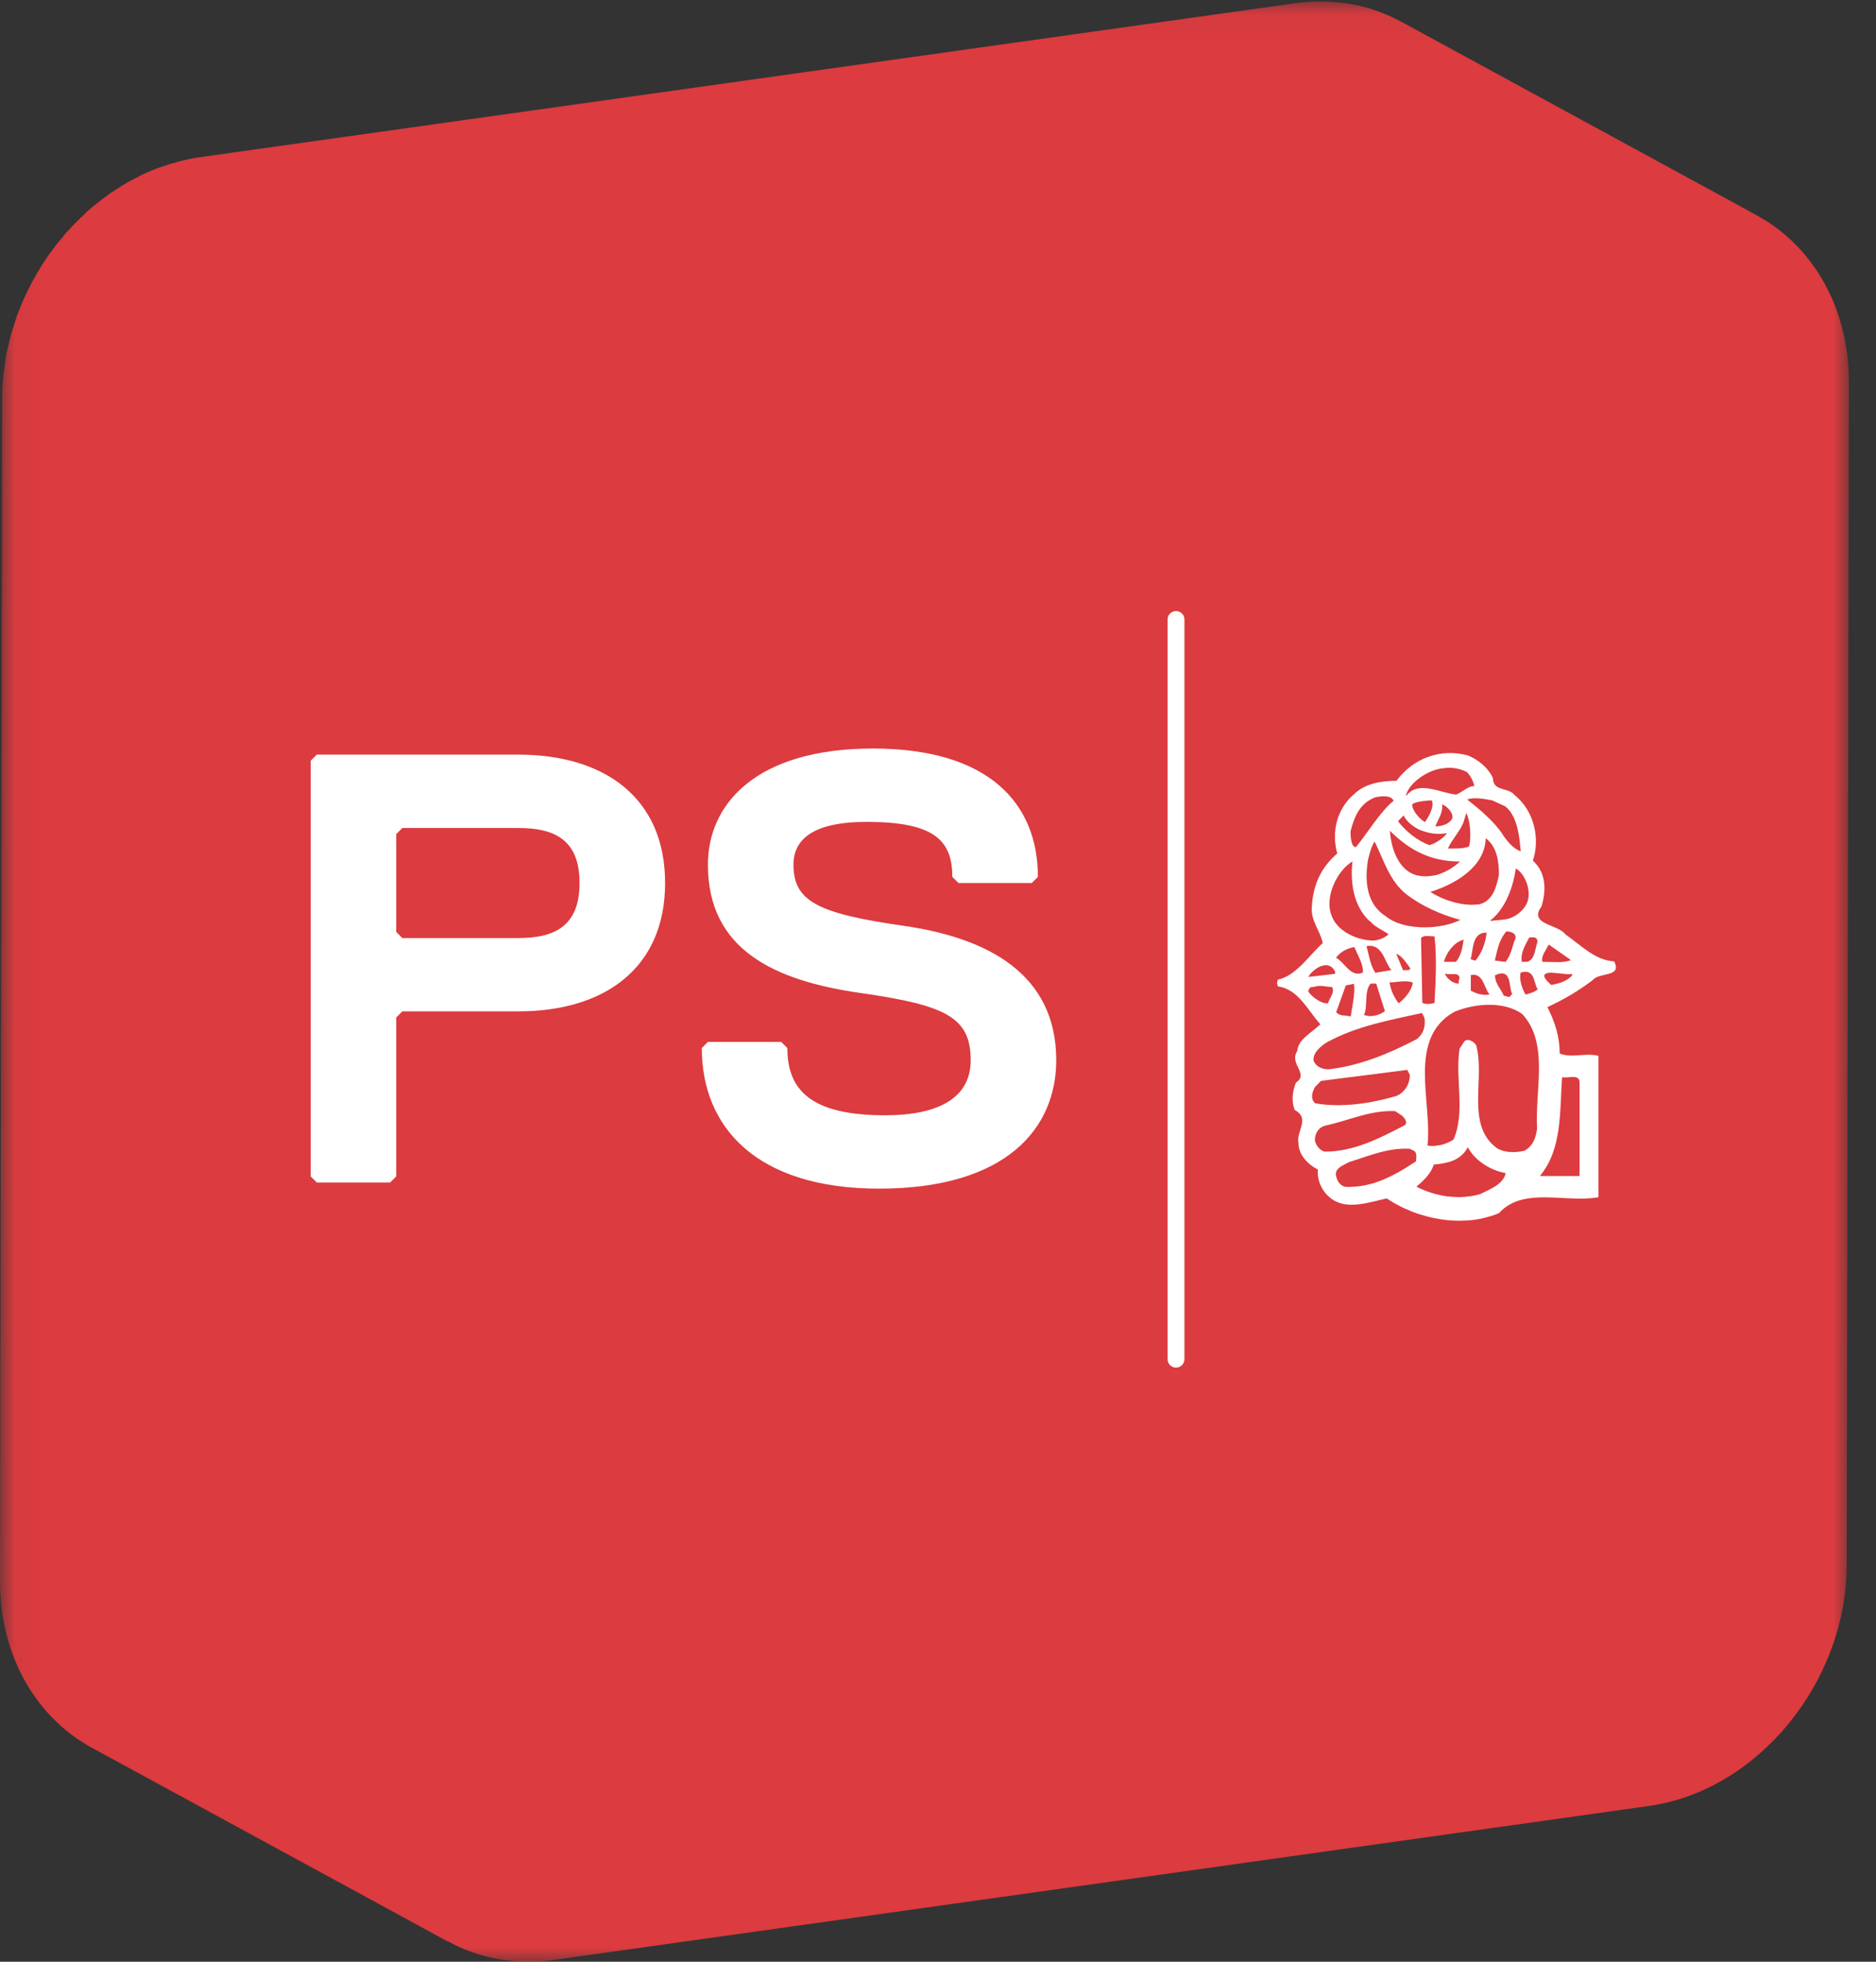
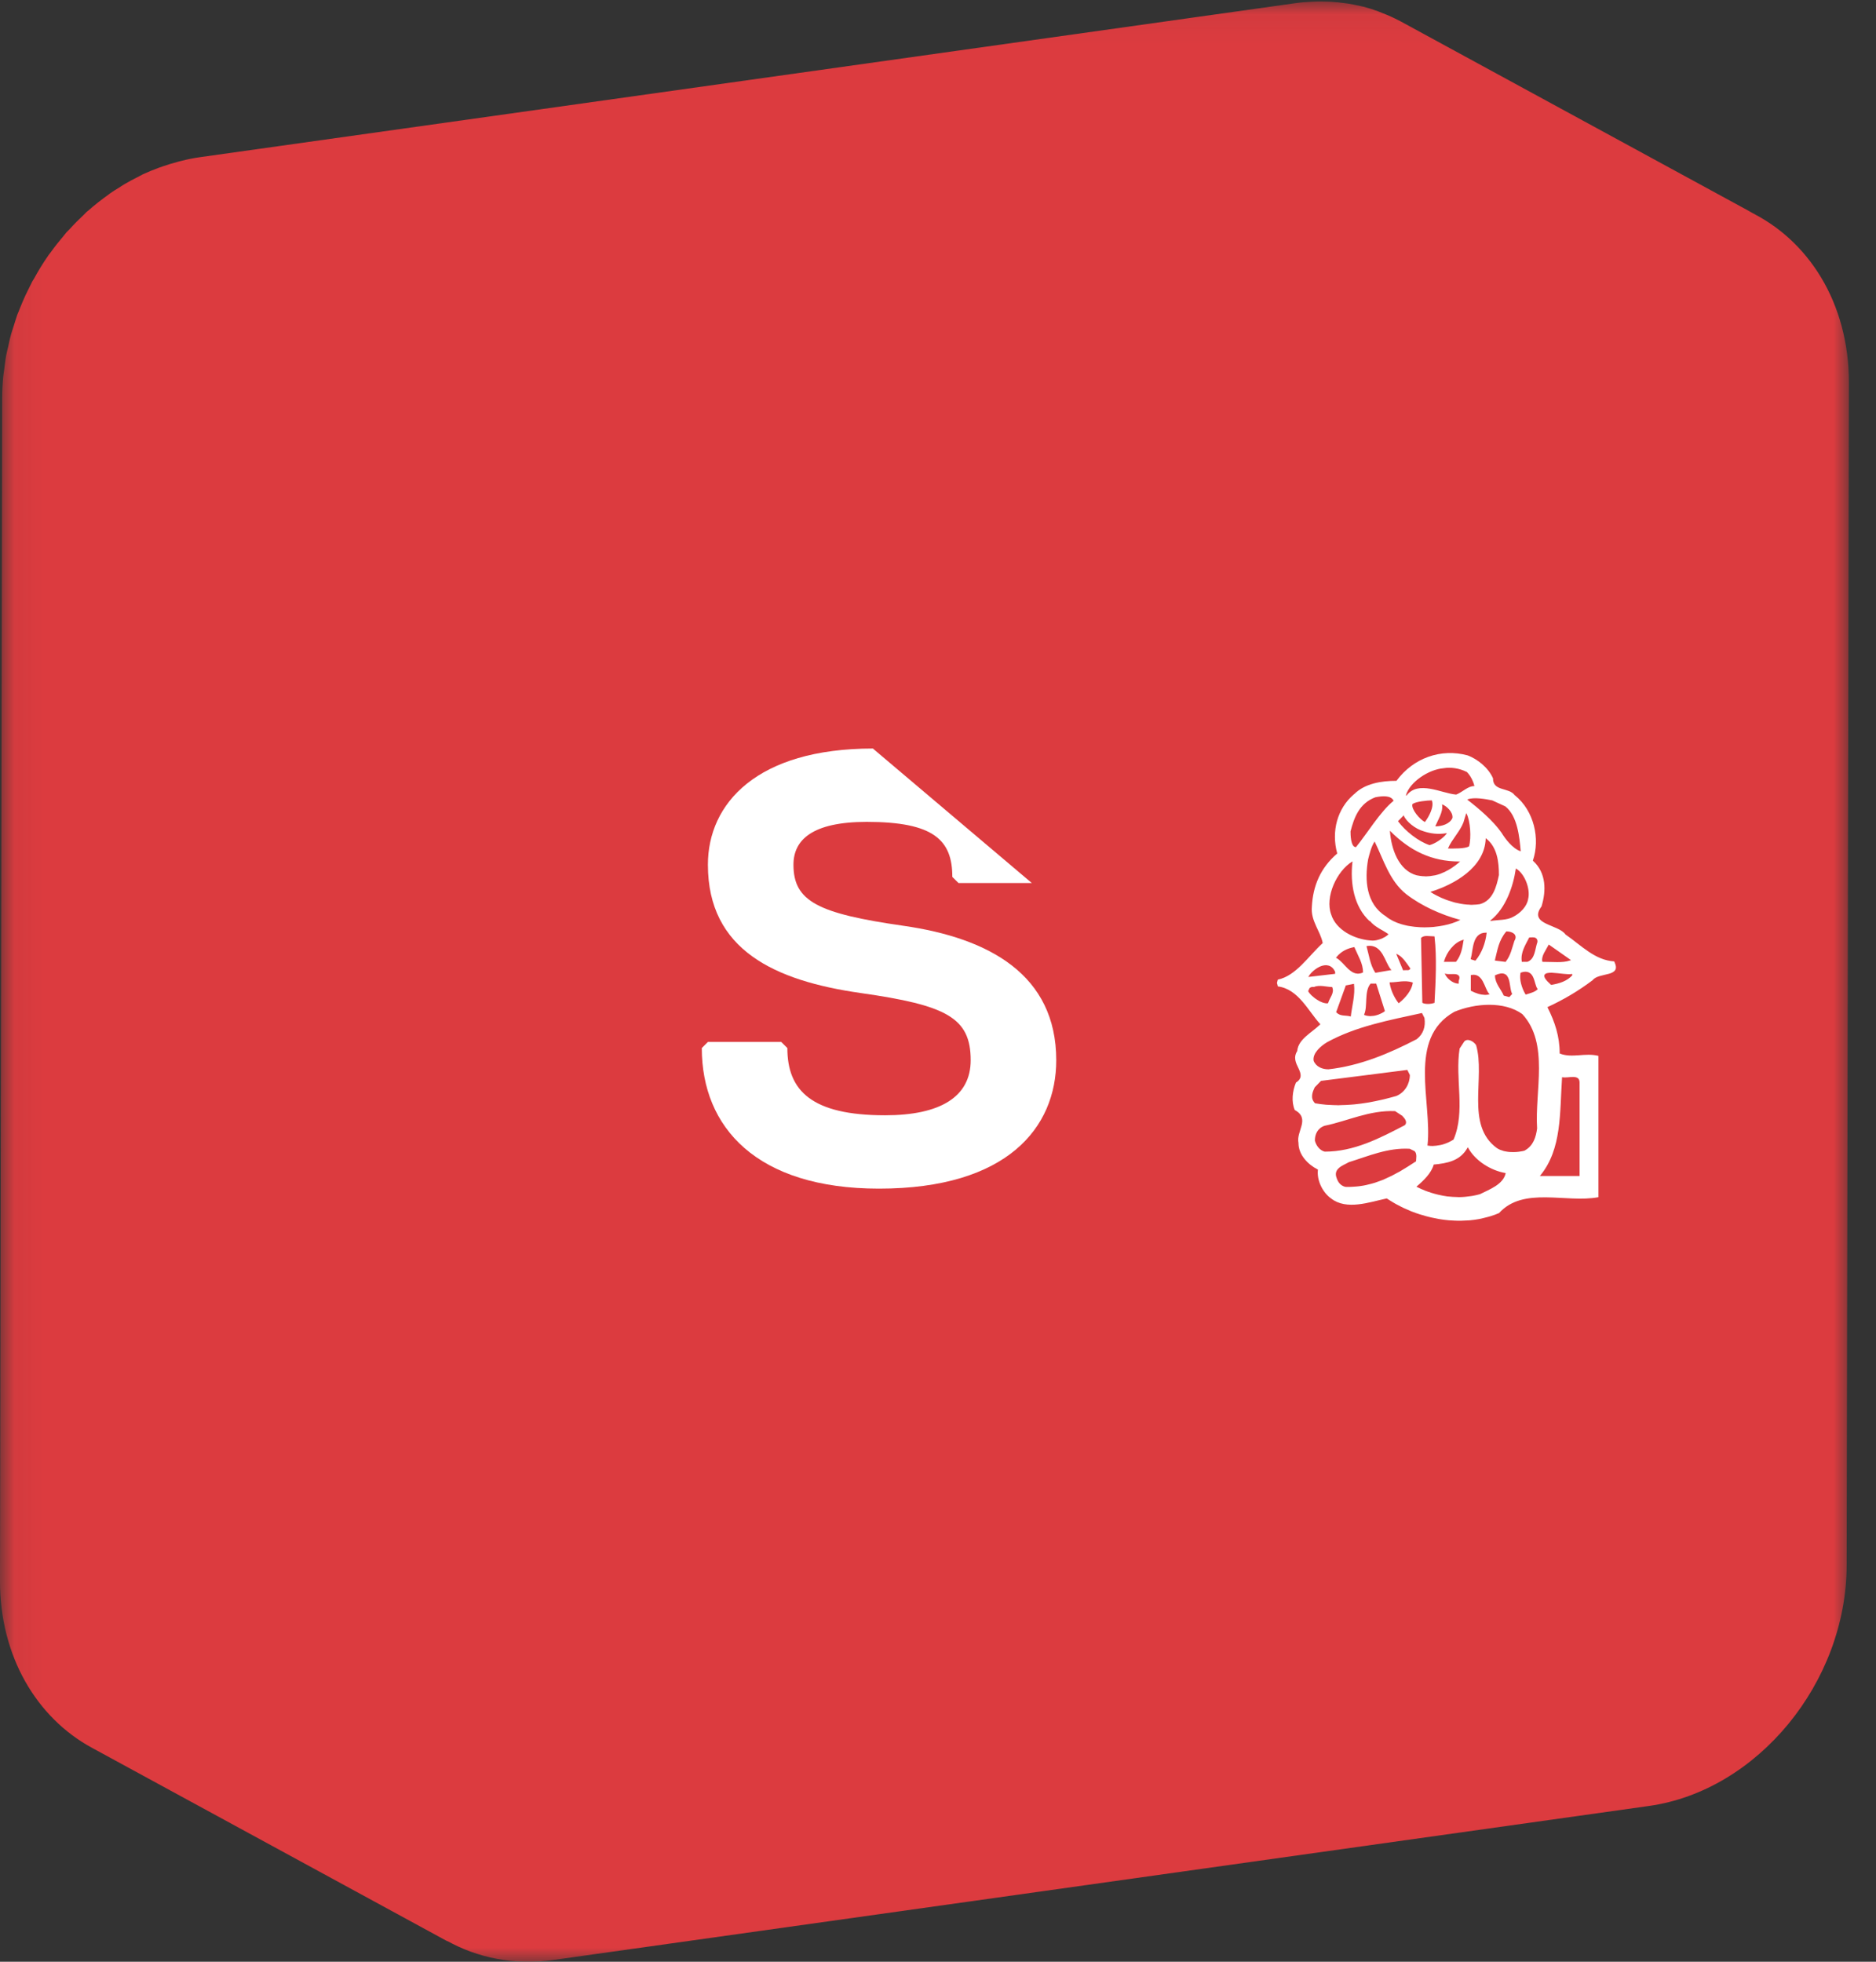
<svg xmlns="http://www.w3.org/2000/svg" xmlns:xlink="http://www.w3.org/1999/xlink" width="66px" height="69px" viewBox="0 0 66 69" version="1.1">
  <rect x="0" y="0" width="66" height="69" fill="#333333" stroke="none" />
  <title>PS_logo</title>
  <desc>Created with Sketch.</desc>
  <defs>
    <polygon id="path-1" points="65.046 69 0.06 69 0.06 0.053 32.553 0.053 65.046 0.053 65.046 69" />
  </defs>
  <g id="Page-1" stroke="none" stroke-width="1" fill="none" fill-rule="evenodd">
    <g id="logo-PSVG---copie-2">
      <g id="Group-3">
        <mask id="mask-2" fill="white">
          <use xlink:href="#path-1" />
        </mask>
        <g id="Clip-2" />
        <path d="M61.499,7.421 C61.505,7.421 61.513,7.425 61.519,7.429 C61.617,7.475 61.716,7.521 61.812,7.575 C57.632,5.299 53.451,3.024 49.27,0.749 C49.199,0.711 49.128,0.676 49.058,0.642 C49.031,0.626 49.002,0.62 48.977,0.604 C48.86,0.55 48.744,0.5 48.623,0.455 C48.578,0.436 48.529,0.416 48.482,0.398 C48.316,0.336 48.146,0.283 47.972,0.237 C47.968,0.237 47.964,0.237 47.958,0.233 C47.936,0.23 47.908,0.226 47.884,0.218 C47.74,0.183 47.597,0.157 47.451,0.13 C47.393,0.123 47.331,0.115 47.271,0.107 C47.151,0.091 47.029,0.076 46.906,0.069 C46.842,0.061 46.777,0.061 46.71,0.057 C46.584,0.053 46.455,0.053 46.328,0.053 C46.268,0.057 46.209,0.057 46.148,0.061 C45.961,0.069 45.771,0.083 45.578,0.111 L7.033,5.529 C6.819,5.559 6.607,5.601 6.398,5.655 C6.34,5.666 6.28,5.685 6.221,5.701 C6.061,5.743 5.902,5.792 5.745,5.846 C5.693,5.865 5.64,5.88 5.588,5.9 C5.396,5.972 5.207,6.048 5.022,6.132 C5.013,6.136 5.005,6.144 4.996,6.148 C4.939,6.174 4.889,6.206 4.835,6.232 C4.684,6.309 4.535,6.385 4.388,6.473 C4.314,6.515 4.242,6.565 4.17,6.611 C4.078,6.668 3.984,6.721 3.895,6.787 C3.873,6.798 3.854,6.817 3.833,6.833 C3.577,7.016 3.33,7.208 3.094,7.417 C3.08,7.429 3.064,7.441 3.049,7.452 C3.011,7.486 2.979,7.528 2.94,7.563 C2.768,7.723 2.6,7.892 2.439,8.071 C2.407,8.106 2.369,8.136 2.336,8.174 C2.31,8.206 2.287,8.24 2.26,8.27 C2.088,8.473 1.922,8.679 1.767,8.897 C1.748,8.924 1.725,8.947 1.707,8.973 C1.703,8.977 1.699,8.985 1.695,8.993 C1.514,9.252 1.348,9.524 1.193,9.807 C1.176,9.837 1.154,9.865 1.138,9.895 C1.092,9.983 1.052,10.071 1.008,10.159 C0.969,10.236 0.932,10.308 0.895,10.388 C0.822,10.545 0.756,10.706 0.69,10.871 C0.67,10.927 0.645,10.981 0.621,11.039 C0.617,11.05 0.613,11.057 0.609,11.069 C0.566,11.191 0.529,11.318 0.489,11.444 C0.457,11.546 0.419,11.65 0.391,11.753 C0.35,11.895 0.321,12.04 0.289,12.185 C0.266,12.285 0.239,12.384 0.22,12.488 C0.189,12.648 0.172,12.812 0.151,12.973 C0.14,13.061 0.123,13.149 0.115,13.237 C0.09,13.489 0.078,13.746 0.076,13.997 L0,55.601 C-0.006,58.255 1.289,60.419 3.232,61.474 C7.414,63.749 11.595,66.024 15.775,68.3 C15.751,68.284 15.728,68.269 15.705,68.253 C16.791,68.864 18.084,69.132 19.473,68.938 L58.015,63.521 C61.833,62.983 64.96,59.177 64.968,55.054 L65.046,13.455 C65.05,10.656 63.615,8.408 61.499,7.421" id="Fill-1" fill="#DC3B3F" mask="url(#mask-2)" />
      </g>
-       <path d="M18.239,29.123 L14.154,29.123 L13.94,29.338 L13.94,32.779 L14.154,32.994 L18.239,32.994 C19.529,32.994 20.389,32.563 20.389,31.058 C20.389,29.552 19.529,29.123 18.239,29.123 L18.239,29.123 Z M18.239,35.573 L14.154,35.573 L13.94,35.788 L13.94,41.377 L13.725,41.592 L11.144,41.592 L10.93,41.377 L10.93,26.758 L11.144,26.543 L18.239,26.543 C21.249,26.543 23.399,28.048 23.399,31.058 C23.399,34.068 21.249,35.573 18.239,35.573 L18.239,35.573 Z" id="Fill-4" fill="#FFFFFF" />
-       <path d="M30.924,41.808 C26.625,41.808 24.69,39.658 24.69,36.863 L24.905,36.648 L27.485,36.648 L27.7,36.863 C27.7,38.368 28.56,39.228 31.14,39.228 C33.074,39.228 34.15,38.583 34.15,37.292 C34.15,35.788 33.29,35.357 30.28,34.928 C27.27,34.498 24.905,33.423 24.905,30.414 C24.905,28.263 26.625,26.328 30.709,26.328 C34.794,26.328 36.515,28.263 36.515,30.843 L36.299,31.058 L33.72,31.058 L33.504,30.843 C33.504,29.552 32.859,28.908 30.494,28.908 C28.56,28.908 27.915,29.552 27.915,30.414 C27.915,31.703 28.775,32.132 31.785,32.563 C34.794,32.994 37.16,34.283 37.16,37.292 C37.16,39.658 35.439,41.808 30.924,41.808" id="Fill-5" fill="#FFFFFF" />
+       <path d="M30.924,41.808 C26.625,41.808 24.69,39.658 24.69,36.863 L24.905,36.648 L27.485,36.648 L27.7,36.863 C27.7,38.368 28.56,39.228 31.14,39.228 C33.074,39.228 34.15,38.583 34.15,37.292 C34.15,35.788 33.29,35.357 30.28,34.928 C27.27,34.498 24.905,33.423 24.905,30.414 C24.905,28.263 26.625,26.328 30.709,26.328 L36.299,31.058 L33.72,31.058 L33.504,30.843 C33.504,29.552 32.859,28.908 30.494,28.908 C28.56,28.908 27.915,29.552 27.915,30.414 C27.915,31.703 28.775,32.132 31.785,32.563 C34.794,32.994 37.16,34.283 37.16,37.292 C37.16,39.658 35.439,41.808 30.924,41.808" id="Fill-5" fill="#FFFFFF" />
      <path d="M46.223,37.304 L46.214,37.31 L46.223,37.306 L46.223,37.304 L46.223,37.304 Z M53.816,32.997 L53.793,32.988 L53.814,32.998 L53.816,32.997 L53.816,32.997 Z M52.437,32.38 L52.441,32.394 L52.439,32.383 L52.437,32.38 L52.437,32.38 Z M46.223,37.302 L46.214,37.304 L46.223,37.304 L46.223,37.302 L46.223,37.302 Z M50.021,35.642 L50.016,35.633 L50.019,35.642 L50.021,35.642 L50.021,35.642 Z M48.2,33.068 L48.2,33.078 L48.202,33.068 L48.2,33.068 L48.2,33.068 Z M53.337,30.562 L53.327,30.562 L53.336,30.564 L53.337,30.562 L53.337,30.562 Z M53.684,34.957 L53.665,34.968 L53.686,34.96 L53.684,34.957 L53.684,34.957 Z M47.505,35.726 L47.526,35.726 L47.505,35.725 L47.505,35.726 L47.505,35.726 Z M54.07,34.789 L54.086,34.773 L54.07,34.789 L54.07,34.789 Z M47.7,29.787 L47.708,29.792 L47.7,29.787 L47.7,29.787 Z M54.07,33.125 L54.068,33.126 L54.089,33.132 L54.07,33.125 L54.07,33.125 Z M46.483,38.026 L46.48,38.017 L46.48,38.023 L46.483,38.026 L46.483,38.026 Z M53.726,33.808 L53.735,33.831 L53.727,33.808 L53.726,33.808 L53.726,33.808 Z M49.508,37.643 L49.516,37.642 L49.507,37.642 L49.508,37.643 L49.508,37.643 Z M46.267,38.798 L46.267,38.806 L46.27,38.796 L46.267,38.798 L46.267,38.798 Z M47.036,35.599 L47.035,35.598 L47.021,35.615 L47.037,35.599 L47.036,35.599 L47.036,35.599 Z M49.699,28.29 L49.689,28.29 L49.699,28.291 L49.699,28.29 L49.699,28.29 Z M50.128,28.901 L50.136,28.906 L50.13,28.898 C50.128,28.899 50.128,28.9 50.128,28.901 L50.128,28.901 Z M46.948,34.234 L46.951,34.255 L46.951,34.234 L46.948,34.234 L46.948,34.234 Z M47.035,33.679 L47.026,33.701 L47.037,33.681 L47.035,33.679 L47.035,33.679 Z M46.073,34.333 L46.077,34.357 L46.074,34.333 L46.073,34.333 L46.073,34.333 Z M49.849,30.779 L49.849,30.789 L49.851,30.781 L49.849,30.779 L49.849,30.779 Z M46.074,34.333 L46.054,34.321 L46.073,34.333 L46.074,34.333 L46.074,34.333 Z M51.637,28.125 L51.635,28.116 L51.635,28.125 L51.637,28.125 L51.637,28.125 Z M49.849,36.537 L49.852,36.542 L49.851,36.537 L49.849,36.537 L49.849,36.537 Z M51.635,28.125 L51.63,28.133 L51.636,28.125 L51.635,28.125 L51.635,28.125 Z M48.837,32.863 L48.842,32.855 L48.836,32.861 L48.837,32.863 L48.837,32.863 Z M50.106,35.812 L50.115,35.811 L50.106,35.811 L50.106,35.812 L50.106,35.812 Z M49.473,27.974 L49.462,27.974 L49.474,27.978 L49.473,27.974 L49.473,27.974 Z M46.045,34.859 L46.028,34.871 L46.047,34.859 L46.045,34.859 L46.045,34.859 Z M52.495,28.162 L52.495,28.152 L52.494,28.161 C52.494,28.161 52.494,28.162 52.495,28.162 L52.495,28.162 Z M49.421,39.566 L49.431,39.569 L49.423,39.563 C49.421,39.564 49.421,39.564 49.421,39.566 L49.421,39.566 Z M53.174,34.959 L53.195,34.947 L53.173,34.957 L53.174,34.959 L53.174,34.959 Z M49.338,39.263 L49.344,39.254 L49.336,39.263 L49.338,39.263 L49.338,39.263 Z M54.966,37.898 L54.967,37.89 L54.964,37.898 L54.966,37.898 L54.966,37.898 Z M54.581,34.641 L54.573,34.641 L54.564,34.636 C54.383,34.472 54.316,34.378 54.333,34.299 C54.366,34.224 54.467,34.214 54.591,34.214 C54.839,34.224 55.207,34.294 55.296,34.255 L55.323,34.291 C55.145,34.512 54.843,34.596 54.581,34.641 L54.581,34.641 Z M54.955,37.898 L54.955,37.89 L54.967,37.89 C55.07,37.912 55.216,37.88 55.341,37.88 C55.402,37.88 55.46,37.89 55.503,37.917 C55.544,37.943 55.571,37.996 55.571,38.072 L55.571,41.363 L54.175,41.363 L54.188,41.347 C54.955,40.416 54.871,39.134 54.955,37.898 L54.955,37.898 Z M54.476,33.244 L54.485,33.222 L54.507,33.236 L55.233,33.745 L55.269,33.773 L55.229,33.785 C55.096,33.831 54.945,33.841 54.784,33.841 C54.623,33.841 54.451,33.831 54.28,33.831 L54.264,33.831 L54.259,33.811 C54.219,33.625 54.391,33.414 54.476,33.244 L54.476,33.244 Z M54.077,39.689 L54.077,39.693 C54.037,39.99 53.949,40.294 53.647,40.464 L53.647,40.469 C53.593,40.485 53.535,40.496 53.473,40.504 C53.458,40.507 53.444,40.507 53.428,40.511 C53.371,40.519 53.311,40.522 53.25,40.523 L53.232,40.523 C53.213,40.523 53.199,40.522 53.181,40.521 C53.157,40.521 53.134,40.52 53.111,40.519 C53.086,40.515 53.063,40.512 53.039,40.511 C53.014,40.507 52.99,40.502 52.964,40.498 C52.943,40.494 52.922,40.49 52.901,40.485 C52.875,40.477 52.849,40.466 52.824,40.458 C52.807,40.453 52.79,40.447 52.773,40.441 C52.733,40.423 52.694,40.404 52.66,40.38 C51.543,39.566 52.267,37.901 51.929,36.753 L51.927,36.755 C51.887,36.693 51.812,36.629 51.738,36.601 C51.657,36.568 51.578,36.568 51.519,36.629 L51.518,36.628 L51.351,36.882 C51.183,37.945 51.564,39.091 51.138,40.08 L51.135,40.08 L51.135,40.084 C51.075,40.122 51.011,40.156 50.947,40.185 C50.929,40.193 50.909,40.201 50.889,40.209 C50.842,40.227 50.796,40.244 50.747,40.258 C50.721,40.266 50.698,40.271 50.672,40.275 C50.624,40.285 50.577,40.292 50.528,40.298 C50.502,40.3 50.476,40.302 50.449,40.304 C50.434,40.304 50.419,40.308 50.405,40.308 C50.348,40.308 50.29,40.304 50.229,40.294 L50.221,40.294 L50.221,40.288 C50.394,38.757 49.494,36.533 51.164,35.589 C51.891,35.287 52.92,35.204 53.563,35.673 L53.563,35.676 C54.507,36.707 53.993,38.372 54.077,39.689 L54.077,39.689 Z M52.97,41.271 C52.88,41.662 52.412,41.83 52.069,42.002 C51.987,42.027 51.904,42.044 51.818,42.06 C51.799,42.064 51.78,42.067 51.762,42.069 C51.615,42.092 51.464,42.107 51.314,42.107 C51.299,42.107 51.287,42.104 51.272,42.104 C51.161,42.102 51.048,42.096 50.94,42.083 C50.932,42.082 50.927,42.082 50.921,42.082 C50.807,42.067 50.695,42.044 50.584,42.018 C50.55,42.009 50.517,42.001 50.483,41.992 C50.402,41.97 50.321,41.945 50.242,41.917 C50.21,41.908 50.179,41.895 50.148,41.883 C50.043,41.841 49.941,41.796 49.844,41.746 L49.831,41.742 L49.844,41.728 C50.095,41.515 50.354,41.262 50.439,40.966 L50.439,40.961 L50.442,40.961 C50.913,40.917 51.377,40.833 51.63,40.367 L51.639,40.354 L51.648,40.367 C51.9,40.833 52.456,41.173 52.961,41.259 L52.974,41.259 L52.97,41.271 L52.97,41.271 Z M49.818,40.841 L49.818,40.845 L49.813,40.85 C49.719,40.913 49.624,40.973 49.53,41.032 C49.507,41.046 49.485,41.06 49.462,41.073 C49.39,41.119 49.319,41.162 49.246,41.205 C49.214,41.221 49.183,41.238 49.152,41.254 C49.087,41.291 49.023,41.326 48.957,41.359 C48.919,41.376 48.882,41.393 48.845,41.41 C48.786,41.439 48.726,41.467 48.665,41.494 C48.623,41.509 48.581,41.525 48.539,41.541 C48.482,41.562 48.422,41.583 48.364,41.603 C48.32,41.617 48.273,41.628 48.228,41.641 C48.17,41.656 48.113,41.671 48.055,41.683 C48.006,41.695 47.957,41.702 47.907,41.71 C47.85,41.718 47.792,41.728 47.734,41.732 C47.681,41.738 47.627,41.74 47.575,41.743 C47.538,41.744 47.502,41.748 47.464,41.748 C47.421,41.748 47.375,41.748 47.331,41.746 C47.154,41.701 47.071,41.574 47.026,41.439 C46.958,41.267 47.017,41.156 47.115,41.073 C47.21,40.992 47.35,40.939 47.456,40.876 L47.459,40.876 C48.142,40.664 48.825,40.363 49.592,40.406 L49.596,40.406 L49.768,40.49 C49.863,40.584 49.818,40.757 49.818,40.841 L49.818,40.841 Z M46.609,40.507 L46.604,40.507 C46.431,40.464 46.302,40.292 46.259,40.12 L46.259,40.114 C46.259,39.902 46.347,39.685 46.604,39.595 L46.609,39.595 C47.415,39.429 48.182,39.042 49.082,39.082 L49.087,39.082 L49.087,39.085 L49.344,39.254 L49.344,39.259 C49.427,39.343 49.52,39.471 49.431,39.569 L49.427,39.569 L49.427,39.574 C48.533,40.039 47.636,40.507 46.609,40.507 L46.609,40.507 Z M46.259,38.236 L46.262,38.236 L46.476,38.017 L46.48,38.017 C47.505,37.89 48.484,37.761 49.507,37.632 L49.511,37.632 L49.6,37.81 L49.6,37.813 C49.6,38.115 49.431,38.421 49.126,38.549 C48.984,38.59 48.839,38.628 48.693,38.664 C48.653,38.673 48.612,38.681 48.574,38.691 C48.445,38.72 48.314,38.747 48.183,38.771 C48.16,38.775 48.135,38.781 48.112,38.783 C47.96,38.809 47.808,38.828 47.655,38.844 C47.617,38.848 47.58,38.851 47.542,38.853 C47.414,38.863 47.286,38.869 47.157,38.871 C47.133,38.871 47.108,38.875 47.083,38.875 C47.072,38.875 47.061,38.873 47.048,38.873 C46.959,38.873 46.872,38.868 46.782,38.863 C46.741,38.86 46.7,38.859 46.658,38.857 C46.528,38.845 46.398,38.83 46.267,38.806 L46.262,38.806 L46.262,38.802 C46.085,38.625 46.174,38.408 46.259,38.236 L46.259,38.236 Z M46.214,37.304 C46.174,37.038 46.476,36.785 46.688,36.658 C47.711,36.097 48.865,35.886 50.016,35.633 L50.026,35.629 L50.03,35.638 L50.115,35.806 L50.115,35.811 C50.159,36.112 50.07,36.37 49.852,36.542 L49.852,36.546 C48.873,37.056 47.849,37.486 46.737,37.611 C46.519,37.611 46.302,37.525 46.214,37.31 L46.214,37.304 L46.214,37.304 Z M46.419,35.212 C46.398,35.201 46.377,35.188 46.356,35.175 C46.344,35.167 46.332,35.162 46.321,35.153 C46.299,35.14 46.282,35.126 46.262,35.113 C46.25,35.103 46.237,35.093 46.225,35.083 C46.208,35.071 46.192,35.056 46.177,35.042 C46.165,35.033 46.153,35.021 46.141,35.011 C46.126,34.998 46.115,34.984 46.101,34.968 C46.092,34.959 46.082,34.949 46.074,34.937 C46.054,34.915 46.04,34.892 46.028,34.871 L46.023,34.863 L46.023,34.859 L46.073,34.755 C46.102,34.726 46.156,34.703 46.229,34.715 C46.415,34.63 46.687,34.716 46.852,34.716 L46.866,34.716 L46.871,34.73 C46.958,34.925 46.769,35.109 46.728,35.274 L46.724,35.283 L46.71,35.287 C46.699,35.29 46.685,35.292 46.668,35.292 C46.661,35.292 46.652,35.289 46.645,35.289 C46.634,35.287 46.623,35.286 46.61,35.283 C46.592,35.281 46.573,35.275 46.553,35.269 C46.541,35.265 46.53,35.261 46.519,35.257 C46.497,35.249 46.477,35.24 46.455,35.23 C46.443,35.223 46.431,35.218 46.419,35.212 L46.419,35.212 Z M46.054,34.321 C46.121,34.21 46.29,34.054 46.47,33.984 C46.654,33.915 46.861,33.935 46.972,34.184 L46.972,34.255 L46.951,34.255 L46.077,34.357 L46.028,34.361 L46.054,34.321 L46.054,34.321 Z M47.596,34.201 C47.593,34.199 47.588,34.196 47.584,34.194 C47.562,34.181 47.54,34.168 47.52,34.153 C47.514,34.148 47.509,34.144 47.503,34.139 C47.48,34.121 47.456,34.103 47.433,34.082 C47.295,33.949 47.167,33.781 47.026,33.701 L46.998,33.687 L47.017,33.666 C47.193,33.449 47.411,33.359 47.627,33.316 L47.647,33.311 L47.655,33.329 C47.779,33.625 47.952,33.882 47.952,34.193 L47.952,34.206 L47.938,34.21 C47.912,34.224 47.884,34.231 47.859,34.237 C47.849,34.241 47.837,34.242 47.827,34.242 C47.813,34.245 47.799,34.246 47.786,34.247 L47.776,34.247 C47.77,34.247 47.763,34.246 47.757,34.246 C47.737,34.245 47.717,34.242 47.697,34.237 C47.689,34.236 47.68,34.234 47.672,34.232 C47.647,34.224 47.622,34.213 47.596,34.201 L47.596,34.201 Z M47.526,35.726 L47.526,35.753 L47.499,35.748 C47.336,35.704 47.159,35.753 47.021,35.615 L47.007,35.607 L47.012,35.589 L47.344,34.671 L47.35,34.658 L47.362,34.658 L47.611,34.609 L47.636,34.605 L47.636,34.626 C47.681,34.978 47.566,35.388 47.526,35.726 L47.526,35.726 Z M47.575,30.301 L47.588,30.318 C47.584,30.322 47.58,30.323 47.579,30.326 C47.497,31.087 47.636,31.89 48.185,32.401 L48.196,32.394 C48.364,32.607 48.67,32.726 48.842,32.855 L48.851,32.858 L48.842,32.867 C48.818,32.893 48.786,32.917 48.749,32.939 C48.742,32.944 48.736,32.948 48.73,32.953 C48.695,32.973 48.655,32.994 48.614,33.012 C48.605,33.014 48.596,33.018 48.588,33.022 C48.543,33.039 48.498,33.053 48.453,33.063 C48.448,33.064 48.442,33.066 48.437,33.068 C48.389,33.078 48.34,33.084 48.294,33.084 L48.29,33.084 C48.258,33.084 48.228,33.081 48.2,33.078 C47.647,33.031 47.001,32.716 46.83,32.158 C46.612,31.557 47.017,30.647 47.575,30.301 L47.575,30.301 Z M47.513,29.242 C47.636,28.775 47.81,28.258 48.391,28.041 L48.396,28.041 C48.643,27.992 48.93,27.974 49.025,28.157 L49.029,28.162 L49.025,28.169 C48.555,28.551 48.093,29.323 47.708,29.792 L47.703,29.796 L47.7,29.796 C47.601,29.792 47.562,29.677 47.535,29.547 C47.513,29.423 47.513,29.291 47.513,29.246 L47.513,29.242 L47.513,29.242 Z M51.341,30.301 L51.369,30.301 L51.347,30.318 C51.344,30.32 51.343,30.322 51.341,30.323 C51.298,30.363 51.253,30.399 51.206,30.435 C51.189,30.448 51.171,30.46 51.154,30.472 C51.122,30.496 51.09,30.517 51.058,30.539 C51.039,30.552 51.017,30.564 50.997,30.576 C50.965,30.596 50.931,30.615 50.896,30.631 C50.875,30.644 50.856,30.654 50.835,30.664 C50.794,30.683 50.753,30.701 50.711,30.717 C50.696,30.723 50.681,30.73 50.666,30.736 C50.61,30.756 50.55,30.773 50.49,30.787 C50.475,30.791 50.458,30.792 50.445,30.794 C50.399,30.803 50.353,30.81 50.305,30.816 C50.283,30.818 50.26,30.819 50.238,30.82 C50.213,30.82 50.191,30.825 50.166,30.825 C50.145,30.825 50.123,30.822 50.102,30.82 C50.082,30.82 50.064,30.819 50.044,30.818 C49.981,30.812 49.915,30.802 49.849,30.789 L49.844,30.789 C49.197,30.615 48.945,29.845 48.901,29.246 L48.901,29.22 L48.918,29.238 C49.6,29.92 50.363,30.301 51.341,30.301 L51.341,30.301 Z M49.189,28.878 L49.374,28.688 L49.383,28.674 L49.387,28.688 C49.473,28.896 49.787,29.154 50.083,29.238 C50.34,29.323 50.584,29.353 50.88,29.308 L50.903,29.304 L50.89,29.327 C50.76,29.5 50.474,29.681 50.295,29.725 L50.291,29.725 C49.906,29.597 49.446,29.238 49.189,28.892 L49.183,28.888 L49.189,28.878 L49.189,28.878 Z M50.136,28.906 L50.131,28.914 L50.123,28.91 C49.951,28.821 49.649,28.47 49.689,28.29 L49.689,28.285 L49.694,28.285 C49.787,28.191 50.239,28.152 50.368,28.152 L50.375,28.152 L50.375,28.157 C50.464,28.378 50.265,28.732 50.136,28.906 L50.136,28.906 Z M50.785,27.021 C51.04,26.977 51.341,27.021 51.598,27.15 L51.603,27.15 C51.732,27.279 51.826,27.464 51.869,27.638 L51.869,27.65 L51.857,27.65 C51.652,27.646 51.448,27.863 51.231,27.948 L51.227,27.948 C50.708,27.904 49.897,27.433 49.481,27.984 L49.462,27.974 C49.596,27.5 50.269,27.062 50.785,27.021 L50.785,27.021 Z M52.495,28.152 L52.499,28.152 L52.961,28.364 C53.394,28.709 53.456,29.459 53.5,29.929 L53.504,29.942 L53.487,29.938 C53.209,29.84 52.952,29.5 52.824,29.287 C52.526,28.862 52.016,28.431 51.63,28.133 L51.618,28.121 L51.635,28.116 C51.853,28.029 52.282,28.107 52.495,28.152 L52.495,28.152 Z M50.947,29.831 C51.076,29.53 51.364,29.242 51.484,28.932 L51.578,28.622 L51.586,28.599 L51.598,28.622 C51.727,28.878 51.767,29.464 51.684,29.765 L51.679,29.769 C51.541,29.859 51.124,29.845 50.956,29.845 L50.94,29.845 L50.947,29.831 L50.947,29.831 Z M50.735,28.312 L50.731,28.294 L50.748,28.298 C50.877,28.343 51.128,28.559 51.098,28.771 C51.01,28.98 50.726,29.065 50.512,29.065 L50.495,29.065 L50.5,29.052 C50.588,28.839 50.775,28.559 50.735,28.312 L50.735,28.312 Z M49.122,33.546 L49.175,33.573 C49.356,33.666 49.485,33.878 49.609,34.05 L49.619,34.06 L49.615,34.073 C49.587,34.126 49.534,34.13 49.499,34.123 L49.387,34.126 L49.37,34.135 L49.356,34.113 L49.144,33.603 L49.122,33.546 L49.122,33.546 Z M48.913,34.552 C49.162,34.552 49.418,34.467 49.685,34.552 L49.703,34.561 L49.703,34.579 C49.658,34.845 49.441,35.101 49.225,35.274 L49.206,35.287 L49.192,35.269 C49.06,35.097 48.93,34.841 48.891,34.579 L48.887,34.552 L48.913,34.552 L48.913,34.552 Z M48.723,35.562 L48.708,35.576 C48.681,35.597 48.65,35.615 48.615,35.633 C48.606,35.638 48.598,35.642 48.589,35.646 C48.558,35.661 48.528,35.675 48.495,35.687 C48.49,35.689 48.484,35.691 48.476,35.693 C48.439,35.707 48.4,35.716 48.36,35.725 C48.349,35.726 48.338,35.728 48.329,35.73 C48.295,35.734 48.264,35.738 48.233,35.738 C48.225,35.738 48.218,35.74 48.21,35.74 L48.2,35.74 C48.179,35.738 48.158,35.737 48.137,35.734 C48.125,35.732 48.113,35.732 48.103,35.73 C48.07,35.724 48.039,35.716 48.008,35.704 L47.988,35.695 L47.996,35.673 C48.121,35.388 47.991,34.875 48.212,34.605 L48.218,34.596 L48.416,34.596 L48.421,34.609 L48.718,35.549 L48.723,35.562 L48.723,35.562 Z M48.403,34.214 L48.385,34.214 L48.38,34.206 C48.205,33.94 48.164,33.6 48.081,33.302 L48.072,33.281 L48.098,33.275 C48.364,33.231 48.523,33.376 48.639,33.562 C48.749,33.745 48.825,33.971 48.927,34.091 L48.955,34.123 L48.913,34.126 L48.403,34.214 L48.403,34.214 Z M50.484,32.597 C50.469,32.599 50.456,32.601 50.441,32.603 C50.342,32.611 50.242,32.617 50.142,32.617 C50.134,32.617 50.127,32.618 50.118,32.618 C50.105,32.618 50.089,32.617 50.077,32.617 C50.04,32.617 50.003,32.615 49.968,32.614 C49.941,32.612 49.914,32.611 49.886,32.608 C49.851,32.607 49.813,32.603 49.778,32.599 C49.752,32.597 49.725,32.593 49.7,32.589 C49.663,32.585 49.625,32.579 49.59,32.573 C49.565,32.569 49.541,32.566 49.517,32.561 C49.48,32.552 49.444,32.543 49.407,32.535 C49.386,32.529 49.364,32.525 49.342,32.518 C49.305,32.509 49.268,32.496 49.232,32.483 C49.214,32.477 49.194,32.471 49.175,32.464 C49.138,32.451 49.102,32.435 49.066,32.417 C49.051,32.412 49.035,32.405 49.02,32.398 C48.981,32.379 48.945,32.358 48.911,32.337 C48.901,32.33 48.887,32.325 48.876,32.318 C48.831,32.289 48.789,32.258 48.749,32.224 C48.062,31.795 48.005,30.954 48.132,30.226 C48.177,30.052 48.24,29.784 48.351,29.615 L48.359,29.597 L48.369,29.615 C48.665,30.212 48.882,30.988 49.477,31.454 C50.03,31.878 50.712,32.176 51.351,32.349 L51.377,32.354 L51.355,32.367 C51.279,32.404 51.195,32.437 51.105,32.467 C51.098,32.47 51.092,32.472 51.084,32.475 C50.998,32.502 50.906,32.527 50.81,32.546 C50.797,32.548 50.788,32.551 50.775,32.553 C50.681,32.573 50.584,32.586 50.484,32.597 L50.484,32.597 Z M49.994,32.997 L49.994,32.988 L50.004,32.982 C50.106,32.885 50.279,32.934 50.447,32.934 L50.464,32.934 L50.469,32.953 C50.553,33.679 50.508,34.535 50.469,35.255 L50.469,35.274 L50.452,35.279 C50.352,35.312 50.229,35.32 50.136,35.304 C50.105,35.298 50.077,35.29 50.052,35.279 L50.039,35.269 L50.039,35.255 L49.994,32.997 L49.994,32.997 Z M51.319,34.499 L51.319,34.596 L51.298,34.596 C51.157,34.596 50.944,34.467 50.85,34.286 L50.829,34.242 L50.877,34.255 C50.952,34.273 51.093,34.255 51.201,34.263 C51.253,34.273 51.298,34.282 51.329,34.326 C51.355,34.367 51.351,34.423 51.319,34.499 L51.319,34.499 Z M51.231,33.82 L51.222,33.831 L50.796,33.831 L50.807,33.803 C50.895,33.498 51.152,33.151 51.462,33.062 L51.497,33.05 L51.488,33.085 C51.448,33.341 51.404,33.603 51.231,33.82 L51.231,33.82 Z M52.061,31.803 L52.056,31.803 C51.976,31.816 51.894,31.822 51.811,31.823 C51.802,31.823 51.792,31.826 51.784,31.826 C51.742,31.826 51.699,31.822 51.657,31.818 C51.642,31.818 51.628,31.818 51.614,31.817 C51.541,31.811 51.47,31.802 51.397,31.789 C51.394,31.789 51.389,31.788 51.385,31.787 C51.319,31.775 51.253,31.761 51.186,31.745 C51.168,31.74 51.149,31.734 51.128,31.728 C51.078,31.714 51.028,31.699 50.977,31.681 C50.956,31.674 50.934,31.667 50.913,31.66 C50.865,31.644 50.819,31.625 50.774,31.605 C50.751,31.598 50.731,31.588 50.708,31.579 C50.664,31.557 50.619,31.537 50.574,31.514 C50.556,31.505 50.537,31.497 50.52,31.487 C50.458,31.456 50.402,31.422 50.346,31.386 L50.345,31.386 C50.343,31.385 50.342,31.384 50.34,31.382 L50.323,31.375 L50.34,31.365 C51.152,31.113 52.229,30.519 52.269,29.503 L52.269,29.481 L52.286,29.495 C52.671,29.796 52.734,30.31 52.734,30.779 C52.649,31.166 52.534,31.675 52.061,31.803 L52.061,31.803 Z M51.741,33.736 L51.745,33.712 C51.786,33.573 51.798,33.345 51.857,33.156 C51.915,32.964 52.034,32.8 52.279,32.805 L52.305,32.805 L52.299,32.828 C52.259,33.174 52.13,33.519 51.915,33.781 L51.9,33.79 L51.887,33.785 L51.758,33.745 L51.741,33.736 L51.741,33.736 Z M51.745,34.299 L51.763,34.294 C51.967,34.251 52.086,34.371 52.167,34.517 C52.247,34.662 52.299,34.845 52.38,34.943 L52.407,34.972 L52.366,34.982 C52.326,34.99 52.285,34.994 52.246,34.994 C52.237,34.994 52.227,34.992 52.218,34.991 C52.201,34.99 52.183,34.99 52.165,34.986 C52.132,34.984 52.1,34.978 52.069,34.97 C52.049,34.966 52.034,34.96 52.015,34.957 C51.984,34.947 51.955,34.937 51.924,34.925 C51.91,34.919 51.893,34.915 51.878,34.909 C51.836,34.892 51.795,34.873 51.758,34.853 L51.745,34.845 L51.745,34.299 L51.745,34.299 Z M53.199,34.964 L53.191,34.972 L53.108,35.062 L53.097,35.071 L53.083,35.066 L52.912,35.021 L52.903,35.021 L52.898,35.007 C52.813,34.804 52.596,34.588 52.596,34.316 L52.596,34.304 L52.61,34.299 C52.751,34.234 52.853,34.224 52.929,34.255 C53.009,34.286 53.048,34.357 53.08,34.441 C53.133,34.605 53.133,34.832 53.195,34.947 L53.199,34.964 L53.199,34.964 Z M52.977,33.82 L52.97,33.835 L52.955,33.831 L52.619,33.79 L52.592,33.785 L52.596,33.758 C52.682,33.422 52.725,33.078 52.987,32.77 L52.993,32.761 L53.004,32.761 C53.092,32.761 53.191,32.784 53.257,32.836 C53.324,32.89 53.349,32.982 53.278,33.094 L53.278,33.093 C53.195,33.343 53.149,33.603 52.977,33.82 L52.977,33.82 Z M53.762,31.621 L53.762,31.621 C53.72,31.881 53.49,32.118 53.235,32.248 C53.013,32.375 52.694,32.349 52.441,32.394 L52.432,32.375 C52.434,32.375 52.435,32.373 52.437,32.373 L52.438,32.373 C52.984,31.943 53.241,31.155 53.327,30.562 L53.327,30.549 L53.34,30.553 C53.642,30.731 53.85,31.271 53.762,31.621 L53.762,31.621 Z M54.099,34.792 L54.086,34.804 C53.993,34.898 53.82,34.937 53.692,34.978 L53.673,34.986 L53.665,34.968 C53.537,34.751 53.448,34.455 53.492,34.229 L53.496,34.214 L53.504,34.21 C53.748,34.123 53.876,34.229 53.94,34.375 C54.005,34.517 54.028,34.698 54.086,34.773 L54.099,34.792 L54.099,34.792 Z M53.797,32.973 L53.816,32.973 C53.85,32.973 53.917,32.964 53.975,32.973 C54.037,32.982 54.095,33.031 54.089,33.125 L54.089,33.132 C54,33.38 54.011,33.732 53.735,33.831 L53.537,33.831 L53.537,33.811 C53.492,33.501 53.665,33.24 53.793,32.988 L53.797,32.973 L53.797,32.973 Z M56.791,33.816 C56.109,33.773 55.64,33.26 55.087,32.876 L55.082,32.876 C54.958,32.69 54.631,32.603 54.391,32.486 C54.268,32.425 54.169,32.358 54.13,32.261 C54.089,32.167 54.112,32.042 54.232,31.883 C54.401,31.333 54.401,30.701 53.936,30.28 L53.93,30.275 L53.93,30.267 C54.188,29.503 53.975,28.525 53.297,27.974 L53.292,27.974 C53.191,27.828 52.999,27.798 52.835,27.744 C52.668,27.691 52.523,27.613 52.526,27.376 C52.358,26.996 51.976,26.699 51.635,26.57 C50.699,26.316 49.73,26.654 49.132,27.46 L49.132,27.464 L49.126,27.464 C48.612,27.464 48.017,27.553 47.64,27.935 L47.636,27.935 C47.043,28.439 46.834,29.246 47.043,30.009 L47.046,30.019 L47.043,30.022 C46.449,30.533 46.192,31.166 46.153,31.888 C46.107,32.398 46.449,32.734 46.534,33.165 L46.534,33.174 L46.528,33.177 C46.022,33.642 45.597,34.32 44.955,34.457 L44.925,34.574 C44.932,34.611 44.952,34.654 44.955,34.695 C45.681,34.789 46.02,35.556 46.445,36.019 L46.455,36.024 L46.445,36.033 C46.143,36.329 45.678,36.546 45.638,36.963 L45.638,36.968 C45.492,37.199 45.594,37.393 45.682,37.574 C45.766,37.755 45.831,37.927 45.593,38.078 C45.469,38.375 45.425,38.752 45.553,39.044 C45.829,39.193 45.842,39.384 45.793,39.582 C45.744,39.783 45.638,39.99 45.682,40.199 L45.682,40.203 C45.682,40.623 46.019,40.961 46.356,41.133 L46.366,41.133 L46.366,41.143 C46.321,41.52 46.534,41.945 46.83,42.154 C47.375,42.579 48.182,42.281 48.781,42.154 L48.79,42.154 C48.869,42.207 48.952,42.257 49.035,42.306 C49.06,42.322 49.087,42.335 49.113,42.351 C49.175,42.384 49.24,42.418 49.305,42.451 C49.332,42.463 49.362,42.478 49.389,42.492 C49.469,42.529 49.55,42.563 49.632,42.598 C49.646,42.603 49.658,42.608 49.669,42.613 C49.764,42.65 49.86,42.684 49.956,42.714 C49.987,42.724 50.016,42.732 50.046,42.74 C50.118,42.763 50.19,42.783 50.262,42.8 C50.295,42.808 50.329,42.816 50.363,42.824 C50.444,42.842 50.525,42.859 50.607,42.873 C50.629,42.876 50.65,42.88 50.67,42.884 C50.772,42.9 50.875,42.913 50.977,42.922 C51.008,42.923 51.039,42.925 51.068,42.927 C51.143,42.933 51.219,42.935 51.293,42.937 L51.397,42.937 C51.486,42.935 51.573,42.931 51.662,42.925 C51.681,42.923 51.7,42.923 51.72,42.921 C51.824,42.912 51.929,42.896 52.032,42.878 C52.061,42.873 52.088,42.865 52.116,42.861 C52.196,42.843 52.274,42.824 52.351,42.802 C52.381,42.794 52.412,42.787 52.44,42.777 C52.541,42.746 52.641,42.71 52.739,42.667 C53.597,41.723 55.093,42.324 56.236,42.109 L56.236,37.139 C55.772,37.018 55.303,37.228 54.875,37.056 L54.871,37.056 L54.871,37.047 C54.871,36.453 54.702,35.944 54.445,35.435 L54.44,35.425 L54.449,35.42 C55.002,35.164 55.513,34.867 56.023,34.482 L56.025,34.483 C56.135,34.332 56.4,34.308 56.603,34.251 C56.701,34.224 56.786,34.184 56.825,34.119 C56.865,34.056 56.86,33.964 56.791,33.816 L56.791,33.816 Z M47.461,40.884 L47.459,40.876 L47.459,40.884 L47.461,40.884 L47.461,40.884 Z M46.267,40.114 L46.259,40.12 L46.267,40.116 L46.267,40.114 L46.267,40.114 Z M51.128,40.076 L51.135,40.084 L51.128,40.076 L51.128,40.076 Z M53.642,40.459 L53.644,40.461 L53.647,40.464 L53.644,40.459 L53.642,40.459 L53.642,40.459 Z M53.559,35.683 L53.563,35.673 L53.556,35.681 C53.558,35.681 53.559,35.681 53.559,35.683 L53.559,35.683 Z M51.639,40.373 L51.63,40.367 L51.637,40.373 L51.639,40.373 L51.639,40.373 Z M51.64,40.373 L51.648,40.367 L51.639,40.373 L51.64,40.373 L51.64,40.373 Z M52.961,41.269 L52.97,41.271 L52.961,41.267 L52.961,41.269 L52.961,41.269 Z M46.523,33.169 L46.528,33.177 L46.525,33.169 L46.523,33.169 L46.523,33.169 Z M46.44,36.024 L46.44,36.024 L46.445,36.019 L46.44,36.024 L46.44,36.024 Z M46.438,36.025 L46.445,36.033 L46.44,36.024 C46.439,36.025 46.439,36.025 46.438,36.025 L46.438,36.025 Z M52.748,42.675 L52.748,42.675 L52.746,42.673 L52.748,42.675 L52.748,42.675 Z M54.07,39.69 L54.077,39.693 L54.071,39.69 L54.07,39.69 L54.07,39.69 Z M45.673,40.203 L45.682,40.199 L45.672,40.201 L45.673,40.203 L45.673,40.203 Z M48.783,42.162 L48.79,42.154 L48.783,42.162 L48.783,42.162 Z M54.581,34.619 L54.564,34.636 L54.581,34.621 L54.581,34.619 L54.581,34.619 Z M55.091,32.872 L55.091,32.871 L55.082,32.876 L55.088,32.873 L55.091,32.872 L55.091,32.872 Z M47.63,27.927 L47.636,27.935 L47.632,27.925 L47.63,27.927 L47.63,27.927 Z M46.524,33.167 L46.525,33.169 L46.534,33.165 L46.524,33.167 L46.524,33.167 Z M53.3,27.968 L53.297,27.974 L53.301,27.968 L53.3,27.968 L53.3,27.968 Z M53.94,30.27 L53.936,30.28 L53.941,30.271 C53.94,30.271 53.94,30.27 53.94,30.27 L53.94,30.27 Z M55.221,33.767 L55.233,33.745 L55.22,33.765 L55.221,33.767 L55.221,33.767 Z M51.896,33.767 L51.915,33.781 L51.898,33.767 L51.896,33.767 L51.896,33.767 Z M51.766,33.72 L51.745,33.712 L51.766,33.72 L51.766,33.72 Z M51.894,33.767 L51.887,33.785 L51.896,33.767 L51.894,33.767 L51.894,33.767 Z M52.279,29.503 L52.286,29.495 L52.279,29.503 L52.279,29.503 Z M52.362,34.96 L52.38,34.943 L52.361,34.957 L52.362,34.96 L52.362,34.96 Z M56.242,37.13 L56.244,37.13 L56.242,37.13 L56.242,37.13 Z M52.915,35 L52.912,35.021 L52.917,35 L52.915,35 L52.915,35 Z M53.257,33.081 L53.26,33.081 L53.257,33.081 L53.257,33.081 Z M52.619,33.767 L52.619,33.765 L52.596,33.758 L52.619,33.767 L52.619,33.767 Z M53.004,32.784 L52.987,32.77 L53.004,32.785 L53.004,32.784 L53.004,32.784 Z M51.468,33.082 L51.488,33.085 L51.467,33.08 L51.468,33.082 L51.468,33.082 Z M52.619,33.767 L52.619,33.79 L52.621,33.767 L52.619,33.767 L52.619,33.767 Z M51.351,32.358 L51.351,32.349 L51.351,32.358 L51.351,32.358 Z M48.014,35.683 L48.008,35.704 L48.016,35.683 L48.014,35.683 L48.014,35.683 Z M48.014,35.681 L47.996,35.673 L48.014,35.683 L48.014,35.681 L48.014,35.681 Z M50.956,29.833 L50.947,29.831 L50.956,29.835 L50.956,29.833 L50.956,29.833 Z M48.911,34.107 L48.913,34.126 L48.913,34.104 L48.911,34.107 L48.911,34.107 Z M50.061,35.255 L50.052,35.279 L50.061,35.257 L50.061,35.255 L50.061,35.255 Z M50.445,35.257 L50.452,35.279 L50.447,35.255 L50.445,35.257 L50.445,35.257 Z M48.697,35.556 L48.708,35.576 L48.698,35.556 L48.697,35.556 L48.697,35.556 Z M50.744,28.308 L50.735,28.312 L50.743,28.31 L50.744,28.308 L50.744,28.308 Z M51.493,28.934 L51.484,28.932 L51.493,28.935 L51.493,28.934 L51.493,28.934 Z M49.68,34.574 L49.703,34.579 L49.68,34.574 L49.68,34.574 Z M49.68,34.574 L49.685,34.552 L49.678,34.574 L49.68,34.574 L49.68,34.574 Z M56.242,42.119 L56.244,42.118 L56.242,42.118 L56.242,42.119 L56.242,42.119 Z M51.51,36.622 L51.513,36.625 L51.513,36.621 C51.513,36.621 51.51,36.621 51.51,36.622 L51.51,36.622 Z" id="Fill-6" fill="#FFFFFF" />
-       <path d="M41.077,47.809 L41.077,21.789 C41.077,21.624 41.21,21.493 41.373,21.493 C41.537,21.493 41.67,21.624 41.67,21.789 L41.67,47.809 C41.67,47.972 41.537,48.103 41.373,48.103 C41.21,48.103 41.077,47.972 41.077,47.809" id="Fill-7" fill="#FFFFFF" />
    </g>
  </g>
</svg>